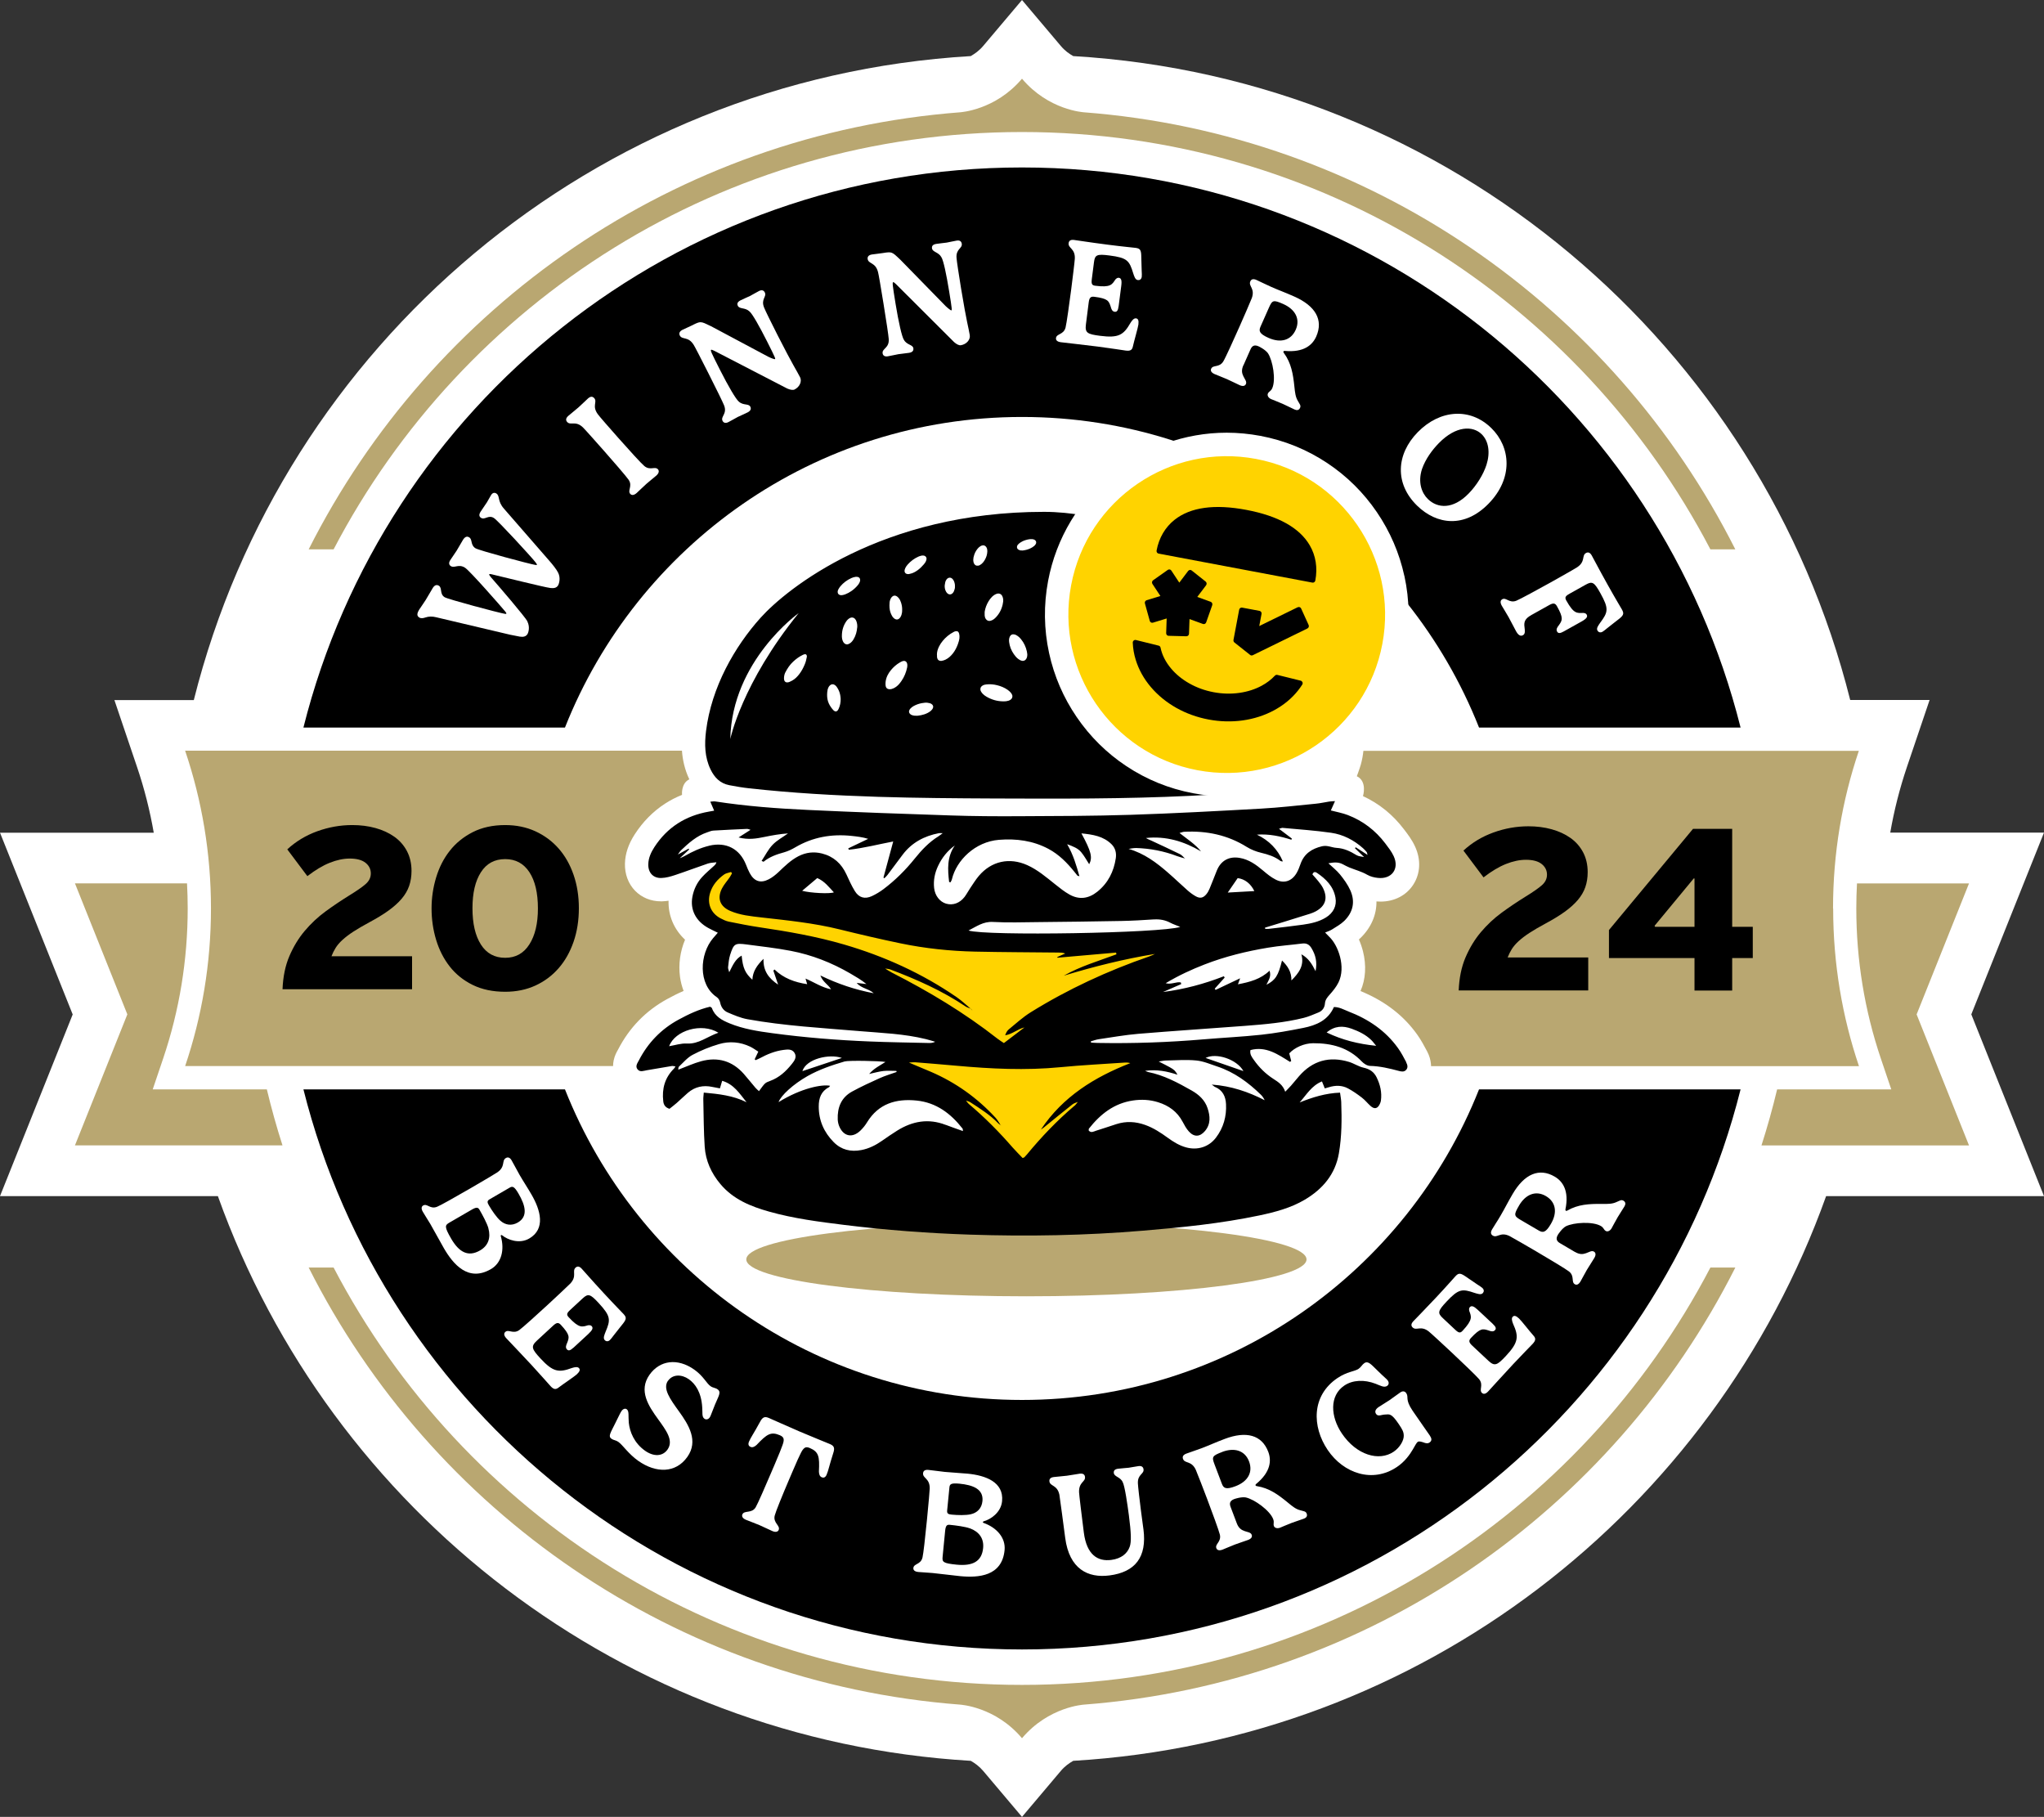
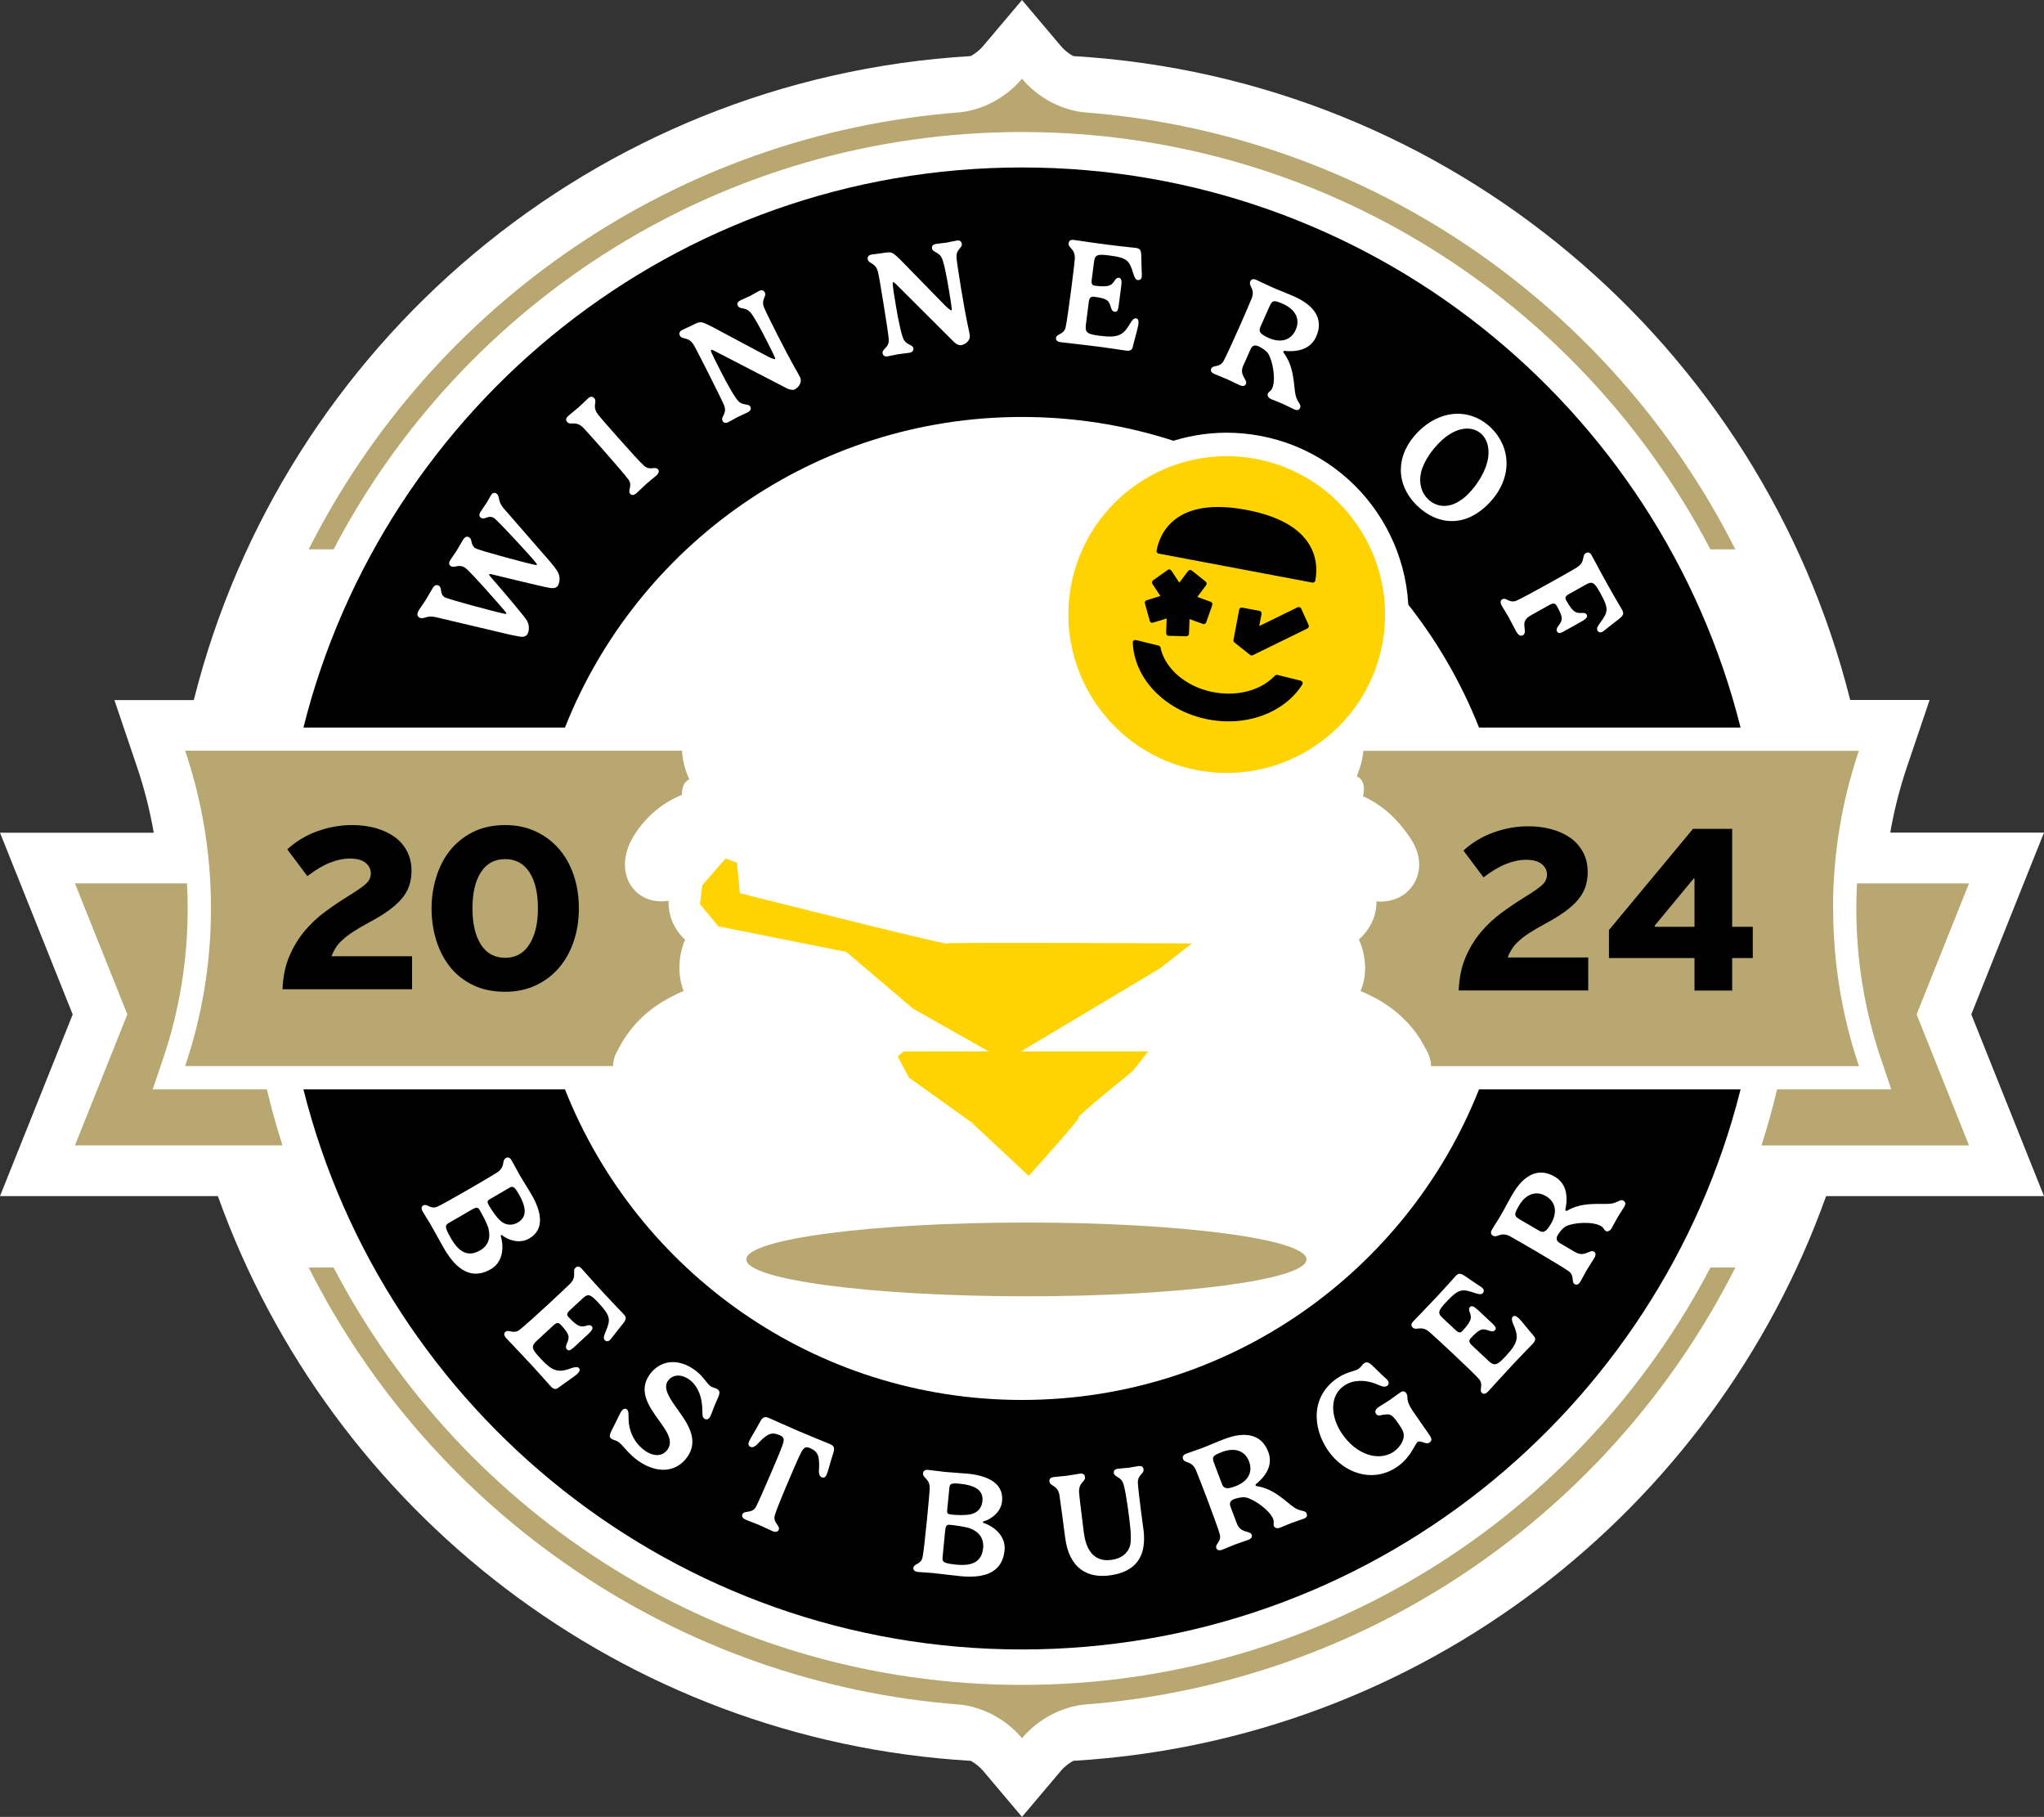
<svg xmlns="http://www.w3.org/2000/svg" id="Layer_1" data-name="Layer 1" version="1.1" viewBox="0 0 482.2 428.55">
  <rect x="0" y="0" width="482.2" height="428.55" fill="#333333" stroke="none" />
  <defs>
    <style>
      .cls-1 {
        fill: #000;
      }

      .cls-1, .cls-2, .cls-3, .cls-4 {
        stroke-width: 0px;
      }

      .cls-2 {
        fill: #b9a771;
      }

      .cls-3 {
        fill: #fff;
      }

      .cls-4 {
        fill: #ffd300;
      }
    </style>
  </defs>
  <path class="cls-3" d="M430.8,282.13h51.4s-17.15-42.87-17.15-42.87l17.15-42.87h-36.27c.91-5.25,2.22-10.41,3.93-15.47l5.35-15.81h-18.73C415.48,81.4,342.1,18.49,253.19,13.23c-.97-.55-1.98-1.26-2.94-2.4l-9.15-10.83-9.15,10.83c-.96,1.14-1.98,1.84-2.94,2.4-88.91,5.27-162.29,68.17-183.29,151.9h-18.73s5.35,15.81,5.35,15.81c1.71,5.05,3.02,10.22,3.93,15.47H0s17.15,42.87,17.15,42.87L0,282.13h51.4c26.56,74.25,95.45,128.33,177.61,133.2.97.55,1.98,1.26,2.95,2.4l9.14,10.82,9.14-10.82c.96-1.14,1.98-1.85,2.95-2.4,82.16-4.87,151.05-58.95,177.61-133.2Z" />
  <path class="cls-4" d="M213.18,247.99h57.71s-3.67,4.65-3.67,4.65c0,0-13.53,10.93-12.79,10.93s-11.75,13.78-11.75,13.78l-13.5-12.62-14.75-10.56-2.65-4.99,1.42-1.19Z" />
  <path class="cls-4" d="M171.19,202.48l2.66,1.02.69,7.18s48.17,12.16,48.69,11.85c.52-.31,57.96,0,57.96,0l-7.6,5.92-36.45,21.77-21.77-12.33-15.71-13.36-30.17-6.02-4.35-5.23.52-4.47,5.54-6.34Z" />
  <path class="cls-2" d="M308.22,297.06c0,4.81-29.58,8.7-66.08,8.7-36.49,0-66.08-3.9-66.08-8.7s29.58-8.7,66.08-8.7,66.08,3.9,66.08,8.7Z" />
-   <path class="cls-1" d="M279.66,202.55h0s0,0,0,0c.14.12.08.07,0,0ZM172.03,185.2c1.56.3,3.13.57,4.71.74,10.11,1.12,20.27,1.69,30.43,2.01,9.14.28,18.28.35,27.42.39,15.36.06,30.72.12,46.06-.62,3-.14,6-.33,9-.53l1.25-16.24,8.95-11.41,11.78-1.45c-1.84-3.77-4.16-7.31-6.89-10.62-5.63-6.83-12.61-12.02-20.31-16.28-6.01-3.33-12.37-5.73-19-7.46-6.28-1.64-12.65-3-19.14-3-38.39,0-60.71,18.15-66.84,24.96-6.13,6.81-11.61,16.39-12.89,26.75-.38,3.09-.33,6.15,1.07,9.05.92,1.91,2.27,3.3,4.41,3.71ZM239.95,128.76c.06-.15.16-.27.27-.38.29-.3.64-.53,1.01-.71.51-.24,1.05-.4,1.61-.48.22-.03.45-.03.67-.02.18,0,.35.06.52.14.4.21.53.63.31,1.02-.09.17-.22.31-.36.44-.29.24-.6.44-.94.59-.55.26-1.14.41-1.74.48-.08,0-.16,0-.18,0-.23.02-.41-.02-.58-.07-.11-.03-.21-.08-.3-.14-.31-.2-.41-.54-.27-.88ZM238.1,150.54c.03-.11.06-.22.1-.32.25-.54.66-.69,1.18-.56.14.03.27.1.4.17.43.23.78.57,1.09.94.7.85,1.14,1.82,1.38,2.89.05.25.08.51.1.67,0,.44-.06.77-.24,1.06-.14.24-.35.41-.63.47-.13.03-.27.03-.4,0-.31-.07-.58-.22-.84-.41-.43-.32-.77-.72-1.07-1.16-.6-.86-.98-1.81-1.11-2.86-.04-.3-.04-.6.03-.9ZM238.43,163.35c.15.17.27.36.35.57.16.44-.02.85-.33,1.08-.16.12-.34.22-.54.28-.36.11-.72.16-1.1.15-.04,0-.09,0-.13,0-1.42-.01-2.75-.39-3.97-1.11-.34-.2-.66-.43-.92-.72-.13-.14-.24-.3-.34-.46-.09-.13-.14-.28-.16-.44-.06-.44.13-.76.5-.99.26-.16.56-.24.86-.27.87-.1,1.73-.03,2.57.18.89.22,1.73.56,2.49,1.09.27.19.51.4.73.65ZM234.59,140.32c.19-.12.39-.22.61-.28.54-.14.99.06,1.24.55.2.4.26.83.22,1.28-.03.26-.07.51-.13.76-.29,1.23-.87,2.3-1.79,3.18-.19.18-.4.33-.63.45-.13.07-.27.12-.41.16-.46.13-.88-.03-1.14-.43-.17-.25-.25-.52-.27-.82,0-.13,0-.27,0-.4-.03-.39.04-.76.14-1.13.23-.85.61-1.64,1.14-2.35.29-.38.61-.71,1.02-.97ZM229.7,131.35c.14-.69.44-1.32.88-1.87.19-.24.4-.45.66-.61.12-.08.25-.15.39-.19.42-.14.81,0,1.05.37.12.19.2.4.22.63.01.13.01.27.02.37-.02.74-.24,1.4-.59,2.01-.13.23-.29.45-.47.66-.21.25-.47.45-.76.6-.22.11-.45.13-.69.1-.26-.04-.44-.21-.58-.42-.09-.14-.14-.3-.18-.47-.08-.39-.04-.78.03-1.17ZM222.88,137.99c.02-.23.07-.47.12-.69.05-.23.17-.44.31-.63.03-.04.05-.07.08-.1.39-.4.91-.43,1.31-.02.26.27.41.61.5.98.06.25.11.5.08.76.03.39-.07.76-.22,1.12-.08.2-.19.38-.35.53-.35.34-.81.35-1.18.04-.14-.12-.25-.26-.34-.42-.28-.48-.36-1.01-.32-1.56ZM221.03,154.51c-.02-.73.19-1.4.51-2.04.24-.48.53-.91.87-1.32.71-.86,1.55-1.55,2.54-2.07.06-.03.12-.06.18-.09.06-.03.12-.06.19-.07.49-.13.8.02.94.5.1.36.12.73.08,1.1-.06.5-.2.96-.37,1.43-.28.76-.64,1.49-1.14,2.13-.48.61-1.03,1.15-1.75,1.5-.31.15-.62.25-.96.3-.16.02-.31,0-.46-.04-.23-.07-.39-.21-.49-.43-.07-.16-.11-.32-.12-.49,0-.13,0-.27,0-.4ZM219.95,166.22c.18.21.25.44.16.72-.1.3-.29.53-.52.73-.45.38-.98.63-1.53.82-.51.17-1.04.27-1.58.33-.12.01-.25,0-.37,0-.32.02-.63-.03-.93-.13-.21-.07-.39-.17-.53-.34-.2-.23-.26-.49-.15-.78.06-.17.16-.32.28-.45.23-.25.5-.44.8-.61.58-.31,1.19-.53,1.83-.65.23-.04.47-.07.7-.1.43-.06.85,0,1.26.11.22.06.42.17.57.34ZM213.52,134.08c.15-.34.37-.64.61-.92.7-.79,1.53-1.41,2.49-1.85.21-.1.44-.16.67-.23.18-.06.38-.05.57-.04.18.01.35.08.49.21.16.15.22.33.24.55-.03.14-.06.29-.1.42-.11.32-.3.6-.52.86-.42.49-.88.96-1.4,1.35-.46.34-.95.64-1.5.81-.2.06-.41.11-.62.16-.17.04-.33.01-.5-.02-.34-.07-.59-.38-.56-.77.01-.18.07-.35.15-.52ZM209.85,142.19c.04-.42.15-.81.38-1.17.11-.17.25-.32.43-.42.24-.13.49-.15.74-.03.25.11.45.29.62.5.25.31.42.66.54,1.04.18.55.28,1.11.27,1.7.02.39-.03.79-.15,1.18-.07.24-.17.46-.32.66-.07.09-.14.18-.22.25-.32.26-.64.3-1,.1-.14-.08-.28-.19-.39-.31-.12-.12-.22-.26-.3-.4-.35-.6-.55-1.25-.6-1.94-.03-.38-.03-.76.01-1.14ZM209.33,159.38c.23-.48.52-.92.86-1.33.61-.73,1.31-1.35,2.14-1.82.15-.08.29-.17.45-.23.13-.05.28-.1.42-.11.32-.02.57.12.72.4.05.1.09.21.11.32.03.27.04.54-.02.81-.24,1.16-.67,2.23-1.35,3.21-.18.27-.39.53-.6.77-.36.4-.77.72-1.26.95-.3.14-.61.23-.94.22-.07,0-.13,0-.2-.02-.37-.06-.6-.28-.7-.64-.06-.22-.06-.44-.06-.77.02-.55.16-1.17.43-1.75ZM202.22,148c-.04.47-.12.93-.25,1.39-.14.49-.34.95-.6,1.39-.22.37-.48.7-.85.95-.12.08-.25.15-.38.2-.36.14-.68.05-.96-.2-.17-.15-.28-.35-.37-.56-.12-.29-.19-.6-.2-.92,0-.13,0-.27,0-.4.02-1.2.35-2.3,1.03-3.29.2-.3.46-.55.77-.74.17-.1.34-.16.54-.17.31,0,.57.11.77.35.15.17.26.37.33.58.16.46.22.94.18,1.43ZM197.61,139.54c.02-.18.07-.35.16-.51.13-.26.3-.5.48-.73.71-.84,1.58-1.49,2.58-1.94.33-.15.67-.26,1.03-.3.16-.02.31,0,.47.02.39.08.59.33.59.76,0,.16-.05.33-.12.5-.11.25-.26.47-.43.68-.44.53-.94.99-1.5,1.38-.46.32-.95.59-1.48.79-.24.09-.49.15-.75.19-.21.04-.4,0-.59-.07-.3-.12-.47-.43-.43-.76ZM195.22,162.77c.05-.23.13-.45.23-.66.08-.16.19-.31.32-.43.35-.33.76-.38,1.17-.11.17.11.31.26.43.42.42.58.71,1.22.84,1.93.05.31.11.62.11.93.02.82-.14,1.61-.48,2.35-.04.09-.1.18-.15.26-.04.06-.08.11-.12.16-.24.23-.46.24-.7.1-.11-.06-.21-.14-.29-.23-.43-.47-.78-.98-1.05-1.55-.3-.65-.41-1.35-.41-2.05,0-.39.04-.75.11-1.12ZM185.28,158.58c.49-.94,1.07-1.82,1.86-2.54.67-.62,1.4-1.16,2.23-1.56.14-.07.29-.13.44-.16.27-.06.46.07.52.34.03.11.03.22,0,.33-.1.62-.27,1.23-.52,1.81-.33.78-.73,1.52-1.24,2.19-.46.6-.98,1.14-1.65,1.52-.21.12-.44.23-.66.33-.2.09-.4.13-.62.12-.27-.02-.46-.15-.58-.39-.1-.21-.1-.43-.11-.61.02-.51.11-.96.33-1.38ZM279.74,202.56s-.04,0-.07-.01c.03,0,.05,0,.07.01ZM236.17,265.45l-.05-.03s-.05-.03-.07-.05c.01.02.03.04.04.06l.08.02ZM279.66,202.55s-.03-.03-.05-.04c-.03,0-.06-.02-.08-.02.02.02.04.04.06.05.03,0,.05,0,.07.01ZM229.33,238.27l.06.03-.04-.05c-.1-.1-.2-.21-.29-.31-.03-.01-.07-.03-.1-.04.03.02.05.04.08.07.1.1.2.21.3.31ZM331.76,250.56c-.6-1.13-1.19-2.28-1.94-3.32-2.96-4.15-7.02-6.86-11.72-8.67-1.08-.42-2.11-1.05-3.42-1.04-1.37,3.13-4.15,4.31-7.2,4.92-3.27.65-6.56,1.25-9.88,1.61-4.54.49-9.12.7-13.67,1.09-8.3.71-16.61,1-24.94.85-.53,0-1.07-.06-1.6-.08-.02-.1-.03-.2-.05-.3.62-.17,1.23-.41,1.87-.5,3.1-.45,6.19-1.01,9.31-1.27,8.4-.7,16.8-1.24,25.2-1.88,4.66-.36,9.32-.75,13.87-1.89,1.18-.3,2.31-.81,3.45-1.27.94-.38,1.45-1.14,1.53-2.14.07-.83.51-1.38,1.04-1.98.81-.9,1.62-1.88,2.15-2.96,1.8-3.66-.07-8.77-2.14-10.73-.32-.31-.62-.64-1.01-1.04.64-.28,1.19-.44,1.65-.74.99-.63,2.05-1.21,2.88-2.02,2.07-2.04,2.61-4.54,1.41-7.21-.6-1.33-1.49-2.57-2.41-3.71-.79-.97-1.81-1.76-2.76-2.66,1.64-.31,2.51-.24,3.46.26.49.26.98.53,1.5.74,1.4.57,2.88.94,4.22,1.72.73.42,1.64.64,2.49.73,3.26.36,5.11-2.12,3.75-5.1-.5-1.1-1.28-2.08-2.01-3.05-2.31-3.04-5.26-5.3-8.82-6.67-1.27-.49-2.64-.73-4.01-1.09.3-.68.59-1.33.98-2.2-.66.05-1.01.04-1.34.1-1.07.16-2.12.41-3.19.51-4.29.42-8.58.92-12.89,1.16-10.26.57-20.52,1.13-30.79,1.46-8.78.28-17.57.29-26.35.33-5.34.03-10.69,0-16.03-.18-11.19-.36-22.38-.77-33.57-1.29-7.39-.34-14.76-.89-22.08-2.02-.31-.05-.65.03-1.13.06.33.78.6,1.4.91,2.12-.52.09-.87.16-1.22.22-5.5.96-9.85,3.69-12.9,8.4-.78,1.22-1.39,2.53-1.42,4.02-.05,1.97,1.13,3.3,3.08,3.24,1.1-.03,2.22-.35,3.27-.7,2.58-.86,5.12-1.83,7.69-2.7.64-.22,1.35-.21,2.03-.31-.12.46-.35.64-.56.84-.94.87-1.94,1.69-2.8,2.63-1.2,1.31-1.96,2.87-2.3,4.64-.58,3.07.78,5.77,3.76,7.4.69.38,1.42.71,2.23,1.11-.45.51-.78.89-1.11,1.28-3.19,3.73-3.62,10.91.88,13.93.38.25.69.79.78,1.25.22,1.11.83,1.94,1.8,2.35,1.5.64,3.04,1.3,4.63,1.59,8.76,1.58,17.65,2.06,26.5,2.81,5.22.44,10.47.62,15.59,1.88.75.18,1.48.42,2.21.63-.57.29-1.08.3-1.59.29-4.62-.11-9.24-.17-13.86-.36-7.65-.31-15.28-.92-22.87-1.94-3.46-.46-6.92-.99-10.18-2.33-1.79-.73-3.46-1.61-4.17-3.6-.04-.12-.23-.18-.42-.33-2.64.61-5.09,1.77-7.48,3.07-4.08,2.22-7.19,5.44-9.32,9.57-.32.63-.94,1.39-.32,2.14.6.73,1.44.33,2.17.21,1.97-.32,3.94-.68,5.91-1,.25-.04.52.05.87.1-.18.26-.25.4-.36.51-2.16,2.14-2.87,4.75-2.53,7.7.09.8.44,1.46,1.47,1.78.54-.43,1.15-.89,1.72-1.39.89-.78,1.72-1.61,2.62-2.38,1.68-1.44,3.62-1.85,5.77-1.39.59.12,1.18.22,1.79.34.2-.66.35-1.17.53-1.78,2.79.81,4.14,3.06,5.75,5.05-3.18-1.58-6.55-1.95-10.09-2.27-.05.69-.13,1.19-.11,1.69.09,3.7.08,7.4.33,11.09.22,3.31,1.56,6.24,3.71,8.8,3.02,3.6,7.14,5.27,11.48,6.49,5.8,1.64,11.77,2.4,17.73,3.14,9.85,1.22,19.73,1.96,29.65,2.29,13.62.45,27.23.21,40.81-.93,9.21-.77,18.41-1.69,27.48-3.6,3.73-.79,7.41-1.76,10.72-3.72,4.21-2.5,7.18-5.98,8.03-10.93.69-4.01.7-8.08.55-12.13-.03-.69-.18-1.38-.28-2.18-3.44.13-6.5,1.1-9.53,2.31,1.61-1.8,2.82-3.98,5.27-4.96.24.59.43,1.09.66,1.65.36-.1.65-.18.94-.27,1.53-.48,3.08-.5,4.5.25,1.17.62,2.27,1.39,3.32,2.2.73.56,1.31,1.3,1.99,1.92.96.89,1.73.71,2.26-.48.1-.23.2-.48.23-.73.27-1.95-.16-3.77-1.02-5.52-.64-1.29-1.64-1.94-3.07-2.26-1.18-.26-2.25-1-3.42-1.36-4.64-1.41-8.61-.31-11.81,3.38-.64.74-1.25,1.5-1.89,2.23-.39.44-.81.85-1.36,1.42-.54-1.59-1.63-2.28-2.78-3.02-1.82-1.17-3.37-2.69-4.62-4.48-.46-.65-1-1.31-.81-2.32,3.67-.99,6.48,1.01,9.35,2.79.09-.08.18-.15.27-.23-.15-.59-.31-1.19-.46-1.78,1.24-1.36,3.5-2.39,5.64-2.4,4.36-.02,8.33,1.01,11.47,4.31.49.52,1.29,1.03,1.95,1.04,2.34.06,4.58.59,6.81,1.19.62.17,1.25.27,1.72-.27.48-.54.29-1.2,0-1.74ZM293.34,252.64c-2.96-1.03-5.92-2.06-8.93-3.1,2.45-1.28,7.35.27,8.93,3.1ZM310.36,229.09c-.84-1.72-1.69-3.09-3.35-4,.74,2.67-.6,4.41-2.35,6.17.04-1.97-.86-3.39-2.22-4.7-.88,3.58-1.54,4.62-3.68,5.72.48-1.06,1.21-1.95.74-3.32-2.1,2-4.63,2.67-7.46,3.21.19-.52.31-.85.52-1.42-2.07.98-3.93,1.86-5.79,2.74-.07-.1-.13-.19-.2-.29.78-.87,1.56-1.74,2.34-2.62-.06-.1-.13-.21-.19-.31-4.63,1.81-9.4,3.08-14.36,3.72,1.43-.62,2.87-1.25,4.3-1.87-.03-.13-.06-.26-.09-.39-1.08-.23-2.21.56-3.58.18,3.11-1.85,6.08-3.22,9.15-4.41,4.86-1.89,9.88-3.12,15-3.97,2.68-.45,5.4-.64,8.09-.98.99-.12,1.65.24,2.16,1.09.96,1.59,1.4,3.26.96,5.45ZM289.64,210.53c.93-1.36,1.67-2.42,2.34-3.41,1.71.23,3.08,1.31,3.93,3.06-2.03.11-3.97.22-6.27.35ZM315.05,211.73c.35,1.92-.5,3.6-2.25,4.68-1.66,1.02-3.52,1.42-5.4,1.69-2.69.38-5.39.67-8.09.99-.28.03-.56,0-.84,0-.02-.09-.04-.19-.05-.28,1.6-.49,3.2-.97,4.8-1.47,1.96-.6,3.92-1.21,5.87-1.83.44-.14.87-.32,1.27-.53,2.35-1.26,2.94-3.14,1.73-5.55-.3-.59-.72-1.11-1.13-1.63-.44-.55-.93-1.07-1.35-1.55.26-.71.71-.61,1.05-.38,2.14,1.44,3.91,3.19,4.39,5.86ZM267.96,200.02c3.36.1,6.61.72,9.76,1.92.59.22,1.2.37,1.81.54-.38-.35-.72-.79-1.17-1.01-2.25-1.11-4.54-2.16-6.81-3.22-.4-.19-.82-.32-1.2-.59,4.69-.5,8.95.77,12.99,3.16-1.39-1.72-3.23-2.87-5.08-4.34.51-.14.82-.28,1.14-.29,5.26-.26,10.2.75,14.73,3.58,1.02.64,2.22,1.1,3.39,1.38,1.62.39,3.16.86,4.5,1.88.15.11.35.17.62.14-1.23-2.86-3.26-4.93-6.12-6.3,2.82-.21,5.49.36,8.14,1.2.03-.09.07-.19.1-.28-.94-.72-1.89-1.43-3.03-2.3.47-.13.66-.23.83-.22,3.83.36,7.68.61,11.48,1.16,2.83.41,5.35,1.72,7.51,3.64.31.27.58.58.85.89.09.1.09.27.22.69-1.06-.69-1.93-1.24-2.79-1.8-.06.07-.13.14-.19.21.72.7,1.44,1.4,2.16,2.09-.61-.13-1.3-.15-1.81-.46-1.46-.9-2.93-1.6-4.68-1.7-1.14-.07-2.18-.68-3.44-.38-2.43.58-4.22,1.76-5.07,4.19-.25.72-.53,1.45-.91,2.11-1.13,1.95-2.99,2.58-4.97,1.55-1.08-.55-2.05-1.35-2.98-2.14-1.62-1.37-3.31-2.59-5.47-2.96-2.51-.44-4.44.61-5.41,2.98-.58,1.42-1.11,2.86-1.71,4.28-.19.47-.45.93-.77,1.31-.72.87-1.46,1.04-2.45.5-.71-.39-1.38-.89-1.99-1.43-1.54-1.35-3.01-2.79-4.56-4.13-2.75-2.4-5.64-4.57-9.33-5.64.57-.07,1.14-.21,1.71-.2ZM272.23,216.87c1.37-.09,2.64.13,3.86.78.66.35,1.39.58,2.34.98-4.47,1.49-46.03,2.18-49.94.85,1.89-.96,3.46-2.14,5.71-2.02,3.53.19,7.08.08,10.63.04,6.57-.07,13.14-.14,19.71-.27,2.57-.05,5.13-.2,7.69-.37ZM225.26,199.41c-1.89,2.72-1.7,5.67-1.35,8.63.11.03.21.06.32.08.12-.24.28-.47.34-.73,1.05-4.46,5.47-8.85,11.1-9.3,4.05-.32,8,.18,11.66,2.13,2.5,1.33,4.43,3.3,6.18,5.48.22.28.43.57.67.84.05.06.19.05.47.13-.74-2.56-1.43-5.03-2.9-7.55,1.43.53,2.54.96,3.3,1.87.73.87,1.28,1.9,1.9,2.86.83-1.61.49-3-1.83-7.28,2.69.27,5.17.65,7.11,2.57.89.88,1.18,2.05,1,3.28-.47,3.16-1.82,5.86-4.35,7.9-2.05,1.65-4.28,1.97-6.59.67-1.2-.67-2.29-1.55-3.37-2.41-2.09-1.66-4.11-3.41-6.58-4.52-4.19-1.88-8.45-.96-11.42,2.54-.76.9-1.38,1.92-2.04,2.89-.46.68-.84,1.42-1.33,2.07-1.14,1.48-2.77,2.05-4.35,1.59-1.51-.44-2.64-1.92-2.83-3.69-.2-1.84.16-3.58.95-5.24.9-1.91,2.17-3.52,3.94-4.8ZM167.33,199.48c-2.07.49-3.97,1.37-5.8,2.42-.37.21-.77.37-1.17.54.74-.69,1.48-1.38,2.22-2.07-.04-.07-.09-.13-.13-.2-.74.4-1.48.81-2.54,1.39.37-.5.52-.78.74-.99,1.83-1.74,3.7-3.42,6.17-4.24.48-.16.97-.39,1.47-.42,2.66-.16,5.33-.28,7.99-.4.17,0,.35.09.78.22-.98.62-1.75,1.12-2.82,1.8,2.32.6,4.21.27,6.1-.12,1.83-.38,3.68-.71,5.56-.83-1.22.88-2.6,1.61-3.63,2.68-1.04,1.08-1.73,2.49-2.6,3.8.31.13.44.22.48.19,1.42-1.17,3.1-1.74,4.84-2.22.93-.26,1.83-.7,2.66-1.19,4.1-2.4,8.52-3.17,13.21-2.68,1.3.14,2.61.28,3.95.7-1.56.75-3.12,1.5-4.69,2.24l.12.33c3.52-.38,6.96-1.28,10.48-1.95-.79,2.92-1.54,5.71-2.3,8.51.07.06.14.12.2.17.24-.25.52-.48.73-.76,1.21-1.6,2.39-3.22,3.6-4.81,2.15-2.85,5.09-4.4,8.54-5.07.19-.04.39,0,.91,0-.5.36-.74.57-1.01.74-2.22,1.37-3.97,3.24-5.59,5.25-2.17,2.7-4.6,5.12-7.36,7.2-.85.64-1.79,1.21-2.76,1.66-1.65.76-3.04.38-4-1.17-.78-1.26-1.39-2.63-2.01-3.98-1.17-2.53-3.03-4.22-5.77-4.91-1.93-.48-3.77-.26-5.53.64-1.81.93-3.23,2.34-4.68,3.72-.7.66-1.48,1.29-2.33,1.73-1.95,1.01-3.45.48-4.49-1.46-.34-.63-.61-1.3-.87-1.97-1.5-3.78-4.69-5.43-8.67-4.5ZM196.71,210.48c-.93.39-5.5.17-7.47-.37,1.26-1.06,2.4-2.03,3.56-3,1.76.76,2.74,2.13,3.92,3.37ZM193.54,230.09c.55,1.53,1.78,2.07,2.52,3.26-2.25-.45-3.97-1.66-6.03-2.53.14.49.24.8.39,1.32-2.96-.45-5.56-1.39-7.7-3.46-.09.09-.19.18-.28.26.35,1.02.69,2.04,1.13,3.31-2.26-1.51-3.55-3.26-3.45-6.09-1.52,1.5-2.53,2.94-2.63,4.93-1.7-1.54-2.24-2.75-2.53-5.69-1.52.83-2.11,2.32-2.93,3.93-.13-.54-.3-.87-.27-1.18.11-.96.18-1.95.47-2.87.87-2.72,1.13-2.87,3.96-2.5,3.46.46,6.94.84,10.36,1.5,4.97.95,9.64,2.78,14.03,5.33,1.3.76,2.61,1.51,3.82,2.5-.67-.08-1.34-.16-2.3-.27,1.18,1.37,2.82,1.32,4.02,2.44-4.39-.84-8.42-2.18-12.57-4.19ZM210.29,229.34c-.51-.26-.99-.59-1.48-.89.41.06.84.08,1.22.22,6.21,2.34,12.25,5.02,17.79,8.74.34.23.75.33,1.14.48-1.07-.89-2.08-1.86-3.22-2.65-8.19-5.64-17.12-9.69-26.66-12.47-6.52-1.9-13.18-3.06-19.88-4.05-2.43-.36-4.85-.84-7.26-1.33-.69-.14-1.36-.47-1.99-.8-2.27-1.21-3.19-3.53-2.42-6.01.57-1.85,1.78-3.22,3.31-4.32.45-.32,1.08-.39,1.62-.58.08.1.16.2.23.31-.19.32-.35.66-.56.96-.61.89-1.35,1.7-1.83,2.65-1.17,2.33-.42,4.23,1.97,5.26,2.35,1.01,4.86,1.25,7.36,1.54,6.17.7,12.35,1.31,18.41,2.81,4.78,1.18,9.58,2.3,14.4,3.3,5.79,1.2,11.67,1.82,17.59,1.95,6.52.14,13.04.15,19.56.22.55,0,1.11,0,1.71.23-.63.28-1.26.56-1.88.83.02.05.03.11.05.16,4.61-.4,9.21-.81,13.82-1.21.03.14.06.27.09.41-4.19,1.56-8.5,2.81-12.43,5.04,7.05-2.14,14.18-3.93,21.52-5.13-.45.2-.9.43-1.36.59-9.79,3.38-19.14,7.7-27.94,13.16-1.86,1.15-3.5,2.67-5.21,4.06-.39.32-.64.82-.83,1.38,1.7-.27,2.91-1.47,4.55-1.86-1.58,1.2-3.16,2.4-4.85,3.69-.52-.35-1.04-.66-1.51-1.03-7.79-6.11-16.23-11.17-25.03-15.65ZM198.61,249.54c-3.24,1.08-6.22,2.08-9.32,3.11.92-2.92,6.35-4.14,9.32-3.11ZM157.86,246.76c1.37-3.71,7.66-5.61,11.62-3.17-2.67.92-4.63,2.7-7.42,2.55-1.39-.08-2.81.4-4.2.63ZM179.06,257.38c-.29-.27-.59-.51-.84-.8-.93-1.09-1.82-2.22-2.77-3.3-2.72-3.06-6.13-4.03-10.03-2.97-1.81.49-3.54,1.3-5.41,2,.04-.22,0-.57.15-.71,1.04-.97,1.99-2.14,3.22-2.79,1.98-1.05,4.1-1.91,6.25-2.54,2.47-.73,4.99-.51,7.35.61.64.3,1.21.74,1.91,1.17-.35.74-.6,1.26-.85,1.79.06.07.13.14.19.22.34-.15.69-.27,1.01-.45,1.77-.96,3.61-1.71,5.63-1.97.93-.12,1.94-.24,2.53.65.66.99.04,1.89-.58,2.65-1.39,1.74-2.98,3.23-5.15,4.02-1.24.45-1.22.51-2.62,2.41ZM223.1,265.33c-4.07-1.58-7.86-.89-11.46,1.36-1.22.76-2.4,1.58-3.58,2.4-1.49,1.04-3.08,1.84-4.88,2.18-2.48.47-4.69-.04-6.51-1.88-2.31-2.34-3.53-5.14-3.52-8.43,0-1.9.54-3.55,2.38-4.5.12-.06.19-.22.29-.35-1.83-.4-6.79.53-12.15,3.85.54-1.56,3.5-4.26,6.87-6.16,2.74-1.54,5.7-2.55,8.71-3.43.92-.27,8.33-.14,9.64.12-1.34.87-2.71,1.5-3.85,2.83,1.28-.28,2.31-.58,3.36-.7,1.01-.11,2.04-.02,3.06-.02.02.08.04.17.06.25-1.33.48-2.7.88-3.99,1.46-2.2.99-4.39,2-6.5,3.15-2.57,1.4-3.51,3.76-3.4,6.59.02.5.13,1.03.31,1.5.99,2.52,3.15,2.99,5.08,1.09.58-.57,1.11-1.22,1.53-1.92,2.71-4.42,6.85-5.62,11.68-5.13,4.65.47,8.06,3.06,10.85,6.62.07.1.05.27.09.58-1.44-.52-2.78-.97-4.09-1.48ZM253.43,260.86c-4.08,3.46-7.76,7.32-11.16,11.44-.2.24-.41.46-.62.68-.06.06-.18.07-.41.16-.76-.8-1.59-1.62-2.36-2.49-3.17-3.65-6.56-7.07-10.25-10.19-.29-.24-.51-.57-.75-.86.35.12.74.2,1.04.4,2.31,1.5,4.66,2.96,6.59,4.98.15.16.36.27.55.4-.41-.61-.76-1.26-1.25-1.79-4.31-4.66-9.37-8.27-15.2-10.78-1.64-.71-3.28-1.38-5.18-2.18.64-.03,1.07-.1,1.48-.07,3.22.26,6.44.52,9.66.81,8.19.74,16.37,1.15,24.59.35,5.05-.49,10.13-.74,15.2-1.09.4-.03.81,0,1.29.13-8.45,3.3-15.92,7.91-21.08,15.65.2-.13.42-.25.61-.41,2.27-1.84,4.52-3.69,6.81-5.5.36-.28.84-.41,1.28-.59-.27.33-.51.69-.83.96ZM254.38,259.82c.05-.05.07-.08,0,0h0ZM297.45,258.21c.36.35.65.77.9,1.3-3.85-1.97-7.84-3.35-12.48-3.69.42.31.57.48.77.56,1.8.75,2.5,2.25,2.59,4.04.15,2.92-.61,5.61-2.39,7.94-1.68,2.2-4.35,3.01-7.02,2.28-1.62-.44-3-1.3-4.34-2.27-1.66-1.21-3.37-2.33-5.33-3.03-2.26-.81-4.51-.92-6.79-.19-1.61.52-3.21,1.07-4.83,1.57-.54.17-1.14.59-1.7-.07.02-.15-.01-.34.06-.44,2.69-3.41,5.93-5.97,10.37-6.63,2.01-.3,4.01-.2,5.95.41,2.49.78,4.5,2.2,5.76,4.57.43.81.88,1.65,1.49,2.32,1.23,1.37,2.61,1.31,3.81-.11,1.39-1.65,1.22-3.53.6-5.39-.63-1.91-2.06-3.2-3.74-4.15-3.26-1.85-6.56-3.63-10.3-4.37-.14-.03-.27-.11-.69-.28,2.8-.38,5.19.11,7.64.92-.52-.93-.74-1.16-1.84-1.78-.75-.42-1.52-.79-2.59-1.34.76-.11,1.19-.22,1.62-.23,2.41-.04,4.85-.24,7.23-.01,1.7.16,3.35.88,5,1.43,3.99,1.33,7.28,3.75,10.25,6.64ZM312.97,243.53c1.91-1.59,3.83-1.63,5.91-.88,1.7.62,3.3,1.39,4.61,2.66.35.33.63.73,1.16,1.37-4.27-.44-8.01-1.38-11.67-3.14ZM279.74,202.56s.04,0,0,0h0Z" />
  <path class="cls-2" d="M43.68,177.09c3.95,11.67,6.09,24.18,6.09,37.18,0,13.01-2.14,25.51-6.09,37.18h100.95c0-.45.05-.89.14-1.34.24-1.15.73-2.01,1-2.48.02-.04.04-.07.06-.11,2.65-5.14,6.54-9.13,11.58-11.88,1.11-.61,2.41-1.28,3.86-1.91-.4-1.04-.69-2.15-.85-3.32-.4-2.94.04-6.04,1.19-8.76-2.6-2.42-3.99-5.68-3.89-9.19-.49.07-1,.12-1.52.14-.1,0-.19,0-.28,0-2.36,0-4.52-.88-6.09-2.49-1.61-1.65-2.46-3.93-2.4-6.42.06-2.32.81-4.57,2.3-6.88,1.93-2.99,4.34-5.43,7.17-7.26,1.25-.81,2.58-1.5,4-2.06,0,0-.29-2.72,1.72-3.67-1.11-2.32-1.59-4.64-1.74-6.75H43.68ZM36.03,256.95l2.45-7.25c3.85-11.38,5.8-23.3,5.8-35.43,0-1.98-.06-3.95-.16-5.91h-26.44s12.36,30.9,12.36,30.9l-12.36,30.9h48.96c-1.39-4.34-2.62-8.74-3.69-13.21h-26.93ZM432.43,214.28c0-13.01,2.14-25.51,6.09-37.18h-116.88c-.11,1.05-.3,2.12-.6,3.21-.28,1-.95,2.78-.95,2.78,2.53,1.21,1.45,4.69,1.45,4.69,3.81,1.76,7.05,4.38,9.66,7.82l.17.22c.78,1.03,1.76,2.31,2.47,3.88,1.41,3.08,1.25,6.33-.41,8.93-1.64,2.56-4.47,4.03-7.74,4.03-.32,0-.64-.01-.97-.04.04,3.11-1.22,6.11-3.67,8.53-.16.15-.32.3-.47.44.39.89.71,1.82.96,2.79.84,3.33.63,6.64-.58,9.38,5.76,2.37,10.14,5.74,13.38,10.28.92,1.3,1.63,2.63,2.25,3.8l.08.15c.53,1,.83,2.02.91,3.05.01.15.02.29.02.44h100.95c-3.95-11.67-6.09-24.18-6.09-37.18ZM464.52,208.37h-26.44c-.1,1.96-.16,3.94-.16,5.91,0,12.13,1.95,24.05,5.8,35.43l2.45,7.25h-26.93c-1.07,4.47-2.3,8.88-3.69,13.21h48.96s-12.36-30.9-12.36-30.9l12.36-30.9Z" />
  <path class="cls-1" d="M241.1,330.21c-48.96,0-90.82-30.35-107.82-73.26h-61.7c19.05,75.9,87.72,132.11,169.52,132.11,81.81,0,150.48-56.21,169.52-132.11h-61.7c-17,42.91-58.86,73.26-107.82,73.26ZM241.1,98.35c48.96,0,90.82,30.35,107.82,73.26h61.7c-19.05-75.9-87.72-132.11-169.52-132.11-81.81,0-150.48,56.21-169.52,132.11h61.7c17-42.91,58.86-73.26,107.82-73.26Z" />
  <path class="cls-2" d="M241.1,31.14c70.58,0,131.83,39.94,162.4,98.44h5.88c-28.95-57.4-86.39-97.96-153.75-103.1,0-.02-8.24-.46-14.53-7.92-6.3,7.46-14.54,7.9-14.53,7.92-67.35,5.14-124.8,45.71-153.75,103.1h5.88c30.58-58.5,91.82-98.44,162.4-98.44ZM241.1,397.42c-70.58,0-131.83-39.94-162.4-98.44h-5.88c28.95,57.4,86.39,97.96,153.75,103.1,0,.02,8.24.46,14.53,7.92,6.3-7.46,14.54-7.9,14.53-7.92,67.35-5.14,124.8-45.71,153.75-103.1h-5.88c-30.58,58.5-91.82,98.44-162.4,98.44Z" />
  <g>
    <g>
      <path class="cls-1" d="M66.65,233.35c.12-2.96.65-5.57,1.61-7.81.96-2.24,2.16-4.23,3.63-5.97,1.46-1.73,3.1-3.27,4.91-4.59,1.81-1.33,3.64-2.55,5.47-3.69,1.91-1.17,3.26-2.11,4.04-2.81.78-.7,1.17-1.52,1.17-2.46,0-1.01-.42-1.85-1.26-2.52-.84-.66-2.08-.99-3.71-.99-1.48,0-3.05.33-4.71.99-1.66.66-3.42,1.72-5.29,3.16l-4.74-6.32c2.03-1.87,4.39-3.3,7.08-4.27,2.69-.97,5.44-1.46,8.25-1.46,1.95,0,3.77.23,5.47.7,1.7.47,3.18,1.15,4.45,2.05,1.27.9,2.26,2.03,2.98,3.39.72,1.37,1.08,2.93,1.08,4.68,0,1.29-.19,2.47-.56,3.54-.37,1.07-.97,2.09-1.78,3.04-.82.96-1.85,1.88-3.1,2.78-1.25.9-2.75,1.81-4.5,2.75-1.52.82-2.79,1.56-3.8,2.22-1.01.66-1.86,1.31-2.54,1.93-.68.62-1.22,1.25-1.61,1.87-.39.62-.72,1.29-.99,1.99h19.01v7.78s-30.54,0-30.54,0Z" />
      <path class="cls-1" d="M119.18,233.93c-2.93,0-5.48-.54-7.66-1.61-2.18-1.07-3.99-2.52-5.41-4.33-1.42-1.81-2.5-3.91-3.22-6.29-.72-2.38-1.08-4.86-1.08-7.43,0-2.5.36-4.93,1.08-7.31.72-2.38,1.79-4.48,3.22-6.29,1.42-1.81,3.23-3.28,5.41-4.39,2.18-1.11,4.74-1.67,7.66-1.67,2.61,0,4.98.49,7.11,1.46,2.13.98,3.95,2.32,5.47,4.04,1.52,1.72,2.7,3.78,3.54,6.2.84,2.42,1.26,5.05,1.26,7.9,0,2.89-.42,5.54-1.26,7.96-.84,2.42-2.02,4.5-3.54,6.23-1.52,1.74-3.34,3.09-5.47,4.07-2.13.97-4.5,1.46-7.11,1.46ZM119.18,202.64c-2.5,0-4.41,1.03-5.73,3.1-1.33,2.07-1.99,4.89-1.99,8.48,0,3.63.66,6.48,1.99,8.57,1.33,2.09,3.24,3.13,5.73,3.13,2.46,0,4.36-1.05,5.7-3.16,1.35-2.11,2.02-4.93,2.02-8.48,0-3.67-.67-6.52-2.02-8.57-1.35-2.05-3.25-3.07-5.7-3.07Z" />
    </g>
    <g>
      <path class="cls-1" d="M344.12,233.64c.12-2.96.65-5.57,1.61-7.81.96-2.24,2.16-4.23,3.63-5.97,1.46-1.73,3.1-3.27,4.91-4.59,1.81-1.33,3.64-2.55,5.47-3.69,1.91-1.17,3.26-2.11,4.04-2.81.78-.7,1.17-1.52,1.17-2.46,0-1.01-.42-1.85-1.26-2.52-.84-.66-2.08-.99-3.71-.99-1.48,0-3.05.33-4.71.99-1.66.66-3.42,1.72-5.29,3.16l-4.74-6.32c2.03-1.87,4.39-3.3,7.08-4.27,2.69-.97,5.44-1.46,8.25-1.46,1.95,0,3.77.23,5.47.7,1.7.47,3.18,1.15,4.45,2.05,1.27.9,2.26,2.03,2.98,3.39.72,1.37,1.08,2.93,1.08,4.68,0,1.29-.19,2.47-.56,3.54-.37,1.07-.97,2.09-1.78,3.04-.82.96-1.85,1.88-3.1,2.78-1.25.9-2.75,1.81-4.5,2.75-1.52.82-2.79,1.56-3.8,2.22-1.01.66-1.86,1.31-2.54,1.93-.68.62-1.22,1.25-1.61,1.87-.39.62-.72,1.29-.99,1.99h19.01v7.78h-30.54Z" />
      <path class="cls-1" d="M408.64,233.64h-8.89s0-7.66,0-7.66h-20.18s0-6.61,0-6.61l19.83-23.87h9.24v23.11h4.86v7.37h-4.86s0,7.66,0,7.66ZM390.45,218.61h9.3v-11.41h-.18s-9.24,11.17-9.24,11.17l.12.23Z" />
    </g>
  </g>
  <g>
    <path class="cls-3" d="M124.41,146.59c.66,1.29.25,2.61.03,2.97-.39.62-1.02.72-1.82.6-.12-.01-1.32-.24-2.29-.45l-17.49-4.13c-.8-.19-1.64-.23-2.54.08-.36.13-.94.27-1.38,0-.65-.41-.57-.99.02-1.94.38-.6.8-1.11,1.47-2.18.69-1.1,1.26-2.18,1.69-2.86.44-.71.96-.82,1.44-.52.84.53.12,1.94,1.36,2.71.75.47,12.78,3.69,14.2,3.91.15.03.32.03.35-.03.07-.11-.17-.4-.31-.57-.83-1.02-8.31-9.56-9.45-10.28-1.53-.96-2.46.18-3.33-.37-.41-.25-.58-.72-.14-1.41.33-.53,1.16-1.68,1.51-2.24.65-1.04,1.08-1.9,1.5-2.56.41-.65.89-.93,1.47-.57.81.51.23,1.8,1.47,2.57.83.52,12.75,3.71,14.08,3.92.25.03.39.04.42,0,.05-.08-.11-.3-.33-.61-.99-1.27-8.84-9.83-9.83-10.45-1.29-.81-2.13.53-3.02-.03-.41-.25-.59-.7-.12-1.44.31-.5,1.13-1.64,1.49-2.21.33-.53.68-1.23,1-1.74.33-.53.78-.64,1.22-.37.93.58.2,1.76,1.8,3.58l10.63,12.21c.86.96,1.8,2.17,2.15,2.88.66,1.29.22,2.65-.01,3.03-.38.6-.98.69-1.82.6-1.46-.18-11.41-2.67-13.92-3.25-.27-.07-.45-.05-.5.02-.05.08.1.34.4.69,1.91,2.16,8.07,9.35,8.63,10.43Z" />
    <path class="cls-3" d="M140.18,93.9c.81.92-.6,1.84.86,3.81.38.54,2.68,3.15,4.86,5.62,2.57,2.9,5.36,5.97,6.1,6.59,1.38,1.15,2.52-.02,3.23.79.29.33.26.88-.39,1.46-.64.56-1.63,1.32-2.36,1.97-.78.69-1.65,1.58-2.29,2.15-.68.6-1.2.54-1.5.21-.72-.81.6-1.84-.38-3.32-.48-.73-3.86-4.62-5.82-6.84-1.39-1.57-4.47-5.05-4.97-5.53-1.75-1.68-2.92-.38-3.72-1.28-.32-.36-.41-.84.28-1.45.64-.56,1.64-1.33,2.4-2,.76-.67,1.63-1.56,2.24-2.1.65-.58,1.12-.45,1.45-.08Z" />
    <path class="cls-3" d="M163.44,76.65c.81-.41,1.36-.65,1.8-.65.6,0,1.14.3,2.51.95l13.52,7.21c.95.46,1.47.59,1.55.55.14-.07.17-.17-1.85-4.16-1.8-3.56-3.48-6.55-4.17-7.1-1.01-.96-2.32-.5-2.73-1.3-.26-.52-.08-.95.63-1.31.78-.39,1.73-.78,2.26-1.04.63-.32,1.38-.8,2.1-1.16.7-.35,1.13-.13,1.36.33.53,1.04-.99,1.58-.15,3.6.27.7,1.74,3.67,3.17,6.49,3.87,7.59,4.38,8.1,5.3,9.91.49.97-.07,2.29-1.29,2.9-.38.19-1.03.08-1.72-.22l-17.17-8.88c-.41-.19-.68-.31-.77-.27-.24.12-.13.41,2.09,4.79,1.91,3.77,3.73,6.88,4.4,7.42,1.06.99,2.32.42,2.73,1.22.26.52.06.98-.64,1.34-.84.43-1.75.79-2.29,1.06-.65.33-1.43.83-2.24,1.23-.7.35-1.15.16-1.38-.29-.52-1.03,1.17-1.65.35-3.68-.31-.76-1.73-3.68-3.72-7.61-1.86-3.67-3.14-6.17-3.45-6.65-1.29-2.07-2.71-1.11-3.27-2.2-.26-.52-.03-1,.64-1.34.52-.26,1.73-.78,2.45-1.14Z" />
    <path class="cls-3" d="M208.38,59.67c.89-.15,1.49-.21,1.91-.08.57.18,1,.63,2.11,1.67l10.71,10.96c.77.72,1.23,1,1.31.99.16-.03.22-.11-.51-4.52-.64-3.94-1.34-7.3-1.83-8.03-.67-1.22-2.06-1.17-2.21-2.07-.09-.58.21-.93,1-1.06.86-.14,1.89-.22,2.47-.31.7-.11,1.56-.35,2.35-.47.77-.13,1.11.21,1.2.72.19,1.16-1.42,1.2-1.23,3.38.05.75.55,4.03,1.06,7.15,1.39,8.4,1.73,9.05,2.06,11.05.17,1.07-.76,2.16-2.11,2.38-.42.07-1.01-.23-1.58-.73l-13.69-13.66c-.34-.3-.55-.5-.65-.49-.26.04-.25.35.54,5.2.68,4.17,1.47,7.69,1.95,8.4.71,1.27,2.09,1.1,2.23,1.99.09.58-.24.96-1.01,1.08-.93.15-1.91.22-2.5.32-.72.12-1.61.35-2.51.5-.77.13-1.15-.19-1.23-.7-.19-1.14,1.62-1.22,1.44-3.4-.06-.82-.53-4.03-1.24-8.37-.66-4.06-1.13-6.83-1.28-7.38-.6-2.37-2.25-1.88-2.45-3.09-.09-.58.27-.96,1.01-1.08.58-.09,1.89-.22,2.68-.35Z" />
    <path class="cls-3" d="M263.88,72.26c-.12.9-.33,1.35-.92,1.28-.6-.08-.79-.67-.92-1.16-.46-1.42-.66-1.96-3.9-2.38-.88-.11-1.16.26-1.3,1.32l-.66,5.17c-.26,2.04.34,2.33,3.34,2.72,4.36.56,5.53-.18,7.17-3.05.4-.65.84-1.13,1.3-1.07.48.06.69.45.57,1.45-.1.79-1.02,3.88-1.29,5.13-.17.91-.63,1.15-1.7,1.02-.93-.12-3.24-.51-6.66-.95-4.08-.52-6.88-.79-8.65-1.02-.9-.12-1.2-.51-1.14-.99.14-1.06,1.78-.74,2.25-2.45.23-.85.94-5.93,1.32-8.9.27-2.09.84-6.69.87-7.37.11-2.42-1.62-2.44-1.46-3.66.06-.48.36-.87,1.28-.75,1.34.17,3.05.48,7.84,1.1,3.96.51,5.7.64,6.63.76,1,.13,1.33.39,1.38,1.75.05.74.03,2.29.1,3.57.05.61.05,1.28.02,1.49-.08.62-.5.85-.94.79-.63-.08-.85-.93-1.08-1.61-.91-2.98-1.39-3.65-5.6-4.19-2.94-.38-3.43-.17-3.65,1.57l-.51,3.98c-.15,1.18.02,1.49.83,1.59,3.59.46,3.94-.28,4.71-1.45.23-.27.53-.47.81-.43.58.07.77.58.59,1.94l-.62,4.79Z" />
    <path class="cls-3" d="M293.33,86.14c-.51,1.15-.36,1.9.01,2.64.32.68.84,1.22.58,1.81-.21.47-.73.59-1.47.26-.76-.34-2.11-1.03-3-1.42-1.02-.45-2.26-.9-2.91-1.19-.83-.37-1.01-.83-.81-1.27.43-.97,1.91-.2,2.85-1.71.47-.74,2.59-5.41,3.8-8.15.85-1.93,2.71-6.17,2.94-6.81.8-2.29-.85-2.8-.36-3.92.19-.44.59-.73,1.44-.35,1.23.55,1.88.93,3.52,1.65,1.75.78,3.25,1.3,5.4,2.26,5,2.21,6.93,5.51,5.19,9.44-.88,1.98-2.89,3.81-7.42,3.39-.14,0-.26.02-.31.13-.04.08-.02.22.11.38,1.73,2.36,2.16,4.94,2.47,7.92.15,1.42.26,2.44.81,3.35.43.79.78,1.08.53,1.65-.27.62-.81.61-1.28.4-.65-.29-2.04-1-2.79-1.33-1.27-.56-2.34-.94-2.76-1.13-.67-.29-.95-.87-.77-1.29.24-.55.69-.51,1.04-1.29.89-2.01.14-6.46-1.01-8.23-.63-.86-2.01-1.55-2.22-1.64-1.01-.45-1.55-.1-1.91.73l-1.65,3.73ZM302.76,71.72c-2.35-1.04-2.61-.94-3.39.81l-2,4.51c-.45,1.02-.3,1.69,1.89,2.66,2.92,1.29,5.32.55,6.42-1.93,1.13-2.56-.17-4.83-2.93-6.05Z" />
    <path class="cls-3" d="M351.8,100.95c4.6,4.51,5.25,11.84-.66,17.88-5.64,5.76-12.19,4.97-16.84.43-5.33-5.21-4.92-12.12.15-17.31,5.31-5.43,12.44-5.8,17.34-1ZM339.44,104.52c-1.55,1.59-3.14,3.71-3.98,6.12-1.02,3.17-.04,5.67,1.38,7.06,2.28,2.23,5.91,2.51,9.62-1.28,1.87-1.91,3.48-4.49,4.22-6.8.91-2.86.52-5.58-1.14-7.2-2.07-2.02-6.03-2.06-10.1,2.1Z" />
    <path class="cls-3" d="M361.24,145.09c-1.44.8-1.79,1.57-1.59,2.86.1.86.2,1.56-.36,1.87-.6.34-1.14-.04-1.63-.92-.42-.74-1.29-2.49-1.77-3.34-.55-.98-1.26-2.08-1.61-2.7-.44-.79-.3-1.27.11-1.51.93-.52,1.65.99,3.31.35.82-.32,5.32-2.77,7.94-4.23,1.84-1.03,5.88-3.3,6.44-3.68,2.01-1.35,1-2.75,2.07-3.35.42-.23.91-.22,1.36.58.66,1.18,1.43,2.74,3.78,6.95,1.95,3.49,2.87,4.96,3.33,5.78.49.88.48,1.3-.58,2.16-.57.48-1.83,1.39-2.81,2.2-.47.4-1,.8-1.18.9-.54.3-.98.1-1.2-.29-.31-.56.25-1.23.65-1.83,1.86-2.5,2.11-3.29.04-6.99-1.44-2.59-1.9-2.86-3.44-2l-3.81,2.13c-1.04.58-1.18.9-.78,1.62,1.79,3.21,2.54,2.95,3.97,2.92.36.02.66.1.83.39.29.51-.01.96-1.2,1.63l-4.21,2.35c-.79.44-1.29.54-1.57.02-.29-.53.07-1.04.38-1.43.87-1.22,1.19-1.7-.41-4.55-.43-.77-.9-.78-1.83-.26l-4.21,2.35Z" />
  </g>
  <g>
    <path class="cls-3" d="M99.84,284.34c.95-.55,1.65.98,3.3.29.87-.36,3.89-2.06,7.84-4.34,3.51-2.04,5.9-3.46,6.35-3.77,1.98-1.37.95-2.76,2.01-3.37.44-.26.94-.18,1.36.56.59,1.01,1.26,2.35,1.87,3.41.92,1.59,1.94,3.12,2.82,4.65,2.12,3.65,3.38,8.08-.54,10.36-2.34,1.36-5.09.3-6.38-.75-.07-.04-.18-.1-.27-.05-.09.05-.08.17-.06.24.93,3.22.18,6.33-2.33,7.78-5.35,3.1-8.9-1.15-11.1-4.94-.92-1.59-2.26-4.1-3.2-5.72-.58-.99-1.23-1.94-1.76-2.86-.45-.78-.32-1.26.09-1.5ZM115.22,289.71c-.31-1.13-1.38-3.12-2.1-4.36-.32-.55-.67-.69-1.77-.06l-5.35,3.1c-1.05.61-1.2.96.43,3.77,1.88,3.24,4.04,4.39,6.82,2.78,1.96-1.13,2.57-3,1.96-5.24ZM115.49,282.89c-.66.38-.53.78-.13,1.46.69,1.19,1.76,2.76,2.65,3.55,1.19,1.07,2.68,1.31,4.16.45,2.49-1.45,1.73-4.09.17-6.78-.99-1.71-1.41-1.84-2.08-1.45l-4.77,2.77Z" />
    <path class="cls-3" d="M135.26,317.89c-.66.61-1.12.82-1.52.39-.41-.44-.17-1.02.03-1.47.55-1.38.75-1.92-1.45-4.31-.6-.65-1.05-.54-1.83.18l-3.81,3.52c-1.51,1.39-1.23,2,.81,4.21,2.97,3.22,4.34,3.4,7.42,2.26.72-.23,1.36-.32,1.67.02.32.35.24.78-.5,1.47-.58.54-3.25,2.31-4.26,3.09-.71.58-1.22.48-1.95-.31-.64-.69-2.15-2.46-4.48-4.98-2.78-3.01-4.74-5-5.95-6.31-.61-.66-.59-1.16-.24-1.48.78-.72,1.83.57,3.28-.43.72-.5,4.51-3.92,6.7-5.95,1.54-1.43,4.92-4.57,5.38-5.06,1.63-1.77.33-2.9,1.22-3.73.35-.32.83-.43,1.45.25.91.99,2.02,2.32,5.28,5.85,2.7,2.92,3.94,4.13,4.57,4.82.68.74.77,1.14-.06,2.22-.44.6-1.45,1.77-2.21,2.79-.36.5-.78,1.01-.93,1.15-.45.42-.93.33-1.23,0-.43-.47-.05-1.25.2-1.92,1.21-2.85,1.27-3.68-1.59-6.78-2-2.17-2.51-2.32-3.79-1.14l-2.93,2.71c-.87.8-.93,1.15-.38,1.75,2.45,2.65,3.18,2.3,4.53,1.9.35-.06.7-.02.89.19.4.43.21.93-.79,1.86l-3.53,3.26Z" />
    <path class="cls-3" d="M157.59,325.66c-1.31,1.86.49,4.34,2.59,7.25,2.33,3.22,4.62,6.97,1.98,10.72-2.72,3.87-7.37,3.91-11.59.94-2.34-1.65-3.65-3.74-4.71-4.48-.55-.39-1.13-.39-1.59-.71-.85-.6-.31-1.28.9-3.73.82-1.65,1.2-2.48,1.47-2.85.34-.48.84-.66,1.21-.4.61.43.34,1.6.49,3.2.23,2.13,1.26,4.78,3.85,6.6,2.04,1.43,4.13,1.35,5.29-.3,1.5-2.14-.35-4.54-2.25-7.18-2.24-3.09-4.64-6.7-2.02-10.43,2.45-3.48,6.64-4.01,10.57-1.24,2.18,1.54,2.88,3.24,3.84,3.91.61.43,1.11.35,1.65.73.97.68.22,1.62-.6,3.62-.88,2.14-.99,2.67-1.24,3.02-.34.48-.85.59-1.25.31-.66-.47-.41-1.44-.52-2.67-.21-3.63-1.67-5.6-3.16-6.65-1.66-1.17-3.78-1.23-4.91.37Z" />
    <path class="cls-3" d="M195.78,340.61c.93.4,1.23.85.79,2.14-.98,3.06-1.12,4.07-1.57,5.11-.31.72-.78.74-1.14.59-.5-.21-.65-.74-.67-1.36.18-3.57-.04-4.64-2.16-5.55-.6-.26-1.03-.23-1.39.12-.36.35-.66.7-2.69,5.46l-.89,2.08c-1.51,3.54-3.05,7.32-3.29,8.26-.46,1.75,1.37,2.37.93,3.41-.17.41-.67.62-1.48.27-.78-.33-2.16-1.02-3.07-1.41-.94-.4-2.42-.94-3.19-1.26-.83-.35-1-.85-.83-1.26.44-1.04,2.22-.15,3.14-1.68.45-.73,2.48-5.4,3.63-8.11l.89-2.08c2.03-4.76,2.09-5.22,2.09-5.71,0-.5-.28-.83-.88-1.09-2.13-.91-3.05-.32-5.51,2.28-.47.42-.94.67-1.44.46-.36-.15-.66-.51-.36-1.23.44-1.04,1.08-1.85,2.61-4.67.63-1.21,1.17-1.31,2.1-.91,1.72.73,3.51,1.59,7.15,3.15,3.66,1.56,5.51,2.26,7.23,2.99Z" />
    <path class="cls-3" d="M215.47,369.85c.11-1.09,1.76-.77,2.16-2.5.21-.92.6-4.36,1.05-8.9.4-4.04.63-6.81.65-7.36.04-2.41-1.68-2.38-1.57-3.6.05-.51.4-.87,1.25-.78,1.16.11,2.65.35,3.86.47,1.83.18,3.67.25,5.43.42,4.2.41,8.54,1.97,8.1,6.49-.26,2.69-2.73,4.31-4.33,4.74-.07.03-.19.09-.2.19-.01.11.09.17.16.19,3.16,1.13,5.24,3.55,4.96,6.43-.6,6.15-6.13,6.55-10.49,6.13-1.83-.18-4.65-.56-6.51-.74-1.14-.11-2.29-.14-3.35-.24-.9-.09-1.21-.47-1.17-.95ZM228.81,360.5c-1.1-.41-3.34-.7-4.76-.84-.63-.06-.95.14-1.08,1.4l-.6,6.15c-.12,1.21.08,1.53,3.32,1.85,3.73.36,5.93-.72,6.24-3.92.22-2.25-.94-3.84-3.11-4.65ZM223.44,356.3c-.07.76.32.88,1.11.96,1.37.13,3.27.18,4.43-.08,1.56-.34,2.62-1.41,2.79-3.12.28-2.87-2.31-3.79-5.4-4.1-1.97-.19-2.31.08-2.39.85l-.54,5.49Z" />
    <path class="cls-3" d="M269.75,360.71c.86,6.6-1.97,10.11-8.01,10.89-5.08.66-9.49-1.5-10.45-8.87-.27-2.07-1.25-9.49-1.37-10.17-.5-2.36-2.19-1.94-2.35-3.13-.06-.47.13-.93,1.04-1.04.84-.11,2.1-.18,3.08-.31,1.02-.13,2.23-.38,3.02-.48.88-.11,1.19.26,1.25.75.16,1.21-1.47,1.17-1.4,3.62.02.57.63,5.66,1.13,9.54.68,5.27,3.29,6.84,6.48,6.43,2.38-.31,3.79-1.54,4.34-3.11.42-1.16.34-3.27-.2-7.44-.32-2.45-.97-6.96-1.46-7.81-.53-1.21-1.98-1.24-2.09-2.13-.08-.58.24-.92,1.03-1.02.86-.11,1.89-.16,2.46-.23.7-.09,1.57-.29,2.35-.39.77-.1,1.1.25,1.17.76.15,1.16-1.44,1.15-1.33,3.33.03.74.41,4.01.71,6.34.22,1.72.43,3.15.6,4.5Z" />
    <path class="cls-3" d="M291.76,359.28c.44,1.17,1.08,1.59,1.86,1.86.7.26,1.45.28,1.67.88.18.48-.1.93-.86,1.21-.78.29-2.21.74-3.12,1.09-1.04.39-2.23.94-2.89,1.19-.84.32-1.3.11-1.47-.33-.38-.99,1.21-1.48.83-3.2-.19-.85-1.95-5.65-3.01-8.44-.75-1.97-2.4-6.27-2.68-6.88-1.03-2.18-2.57-1.39-3-2.53-.17-.45-.09-.93.77-1.26,1.26-.48,1.98-.66,3.65-1.29,1.78-.68,3.21-1.35,5.41-2.18,5.09-1.93,8.77-.94,10.28,3.05.76,2.02.62,4.72-2.88,7.59-.1.09-.17.2-.13.31.03.08.14.17.34.19,2.88.46,4.98,1.98,7.29,3.88,1.1.91,1.89,1.55,2.91,1.8.85.26,1.31.22,1.53.8.24.63-.15,1-.63,1.18-.66.25-2.15.72-2.91,1.01-1.29.49-2.31.97-2.74,1.13-.68.26-1.28.05-1.45-.38-.21-.56.13-.84-.17-1.64-.78-2.05-4.42-4.67-6.48-5.12-1.05-.17-2.51.31-2.72.39-1.02.39-1.17,1.01-.85,1.85l1.44,3.8ZM288.35,342.47c-2.4.91-2.51,1.16-1.83,2.94l1.74,4.59c.39,1.04.97,1.41,3.2.56,2.97-1.13,4.16-3.33,3.2-5.86-.99-2.61-3.5-3.3-6.31-2.24Z" />
    <path class="cls-3" d="M313.21,342c-3.7-5.48-3.86-12.78,2.29-16.94,2.33-1.57,4.05-1.54,5-2.19.61-.42.84-.99,1.35-1.34.94-.63,1.63.33,3.2,1.83,1.56,1.55,2.08,1.88,2.34,2.26.37.54.22,1.02-.16,1.28-.7.47-1.59-.08-2.71-.51-2.65-1.02-5.4-.92-7.39.43-3.54,2.39-3.26,7.32-.57,11.3,3.46,5.12,8.77,6.64,12.22,4.3,1.52-1.03,2.42-2.72,2.38-3.8-.02-.88-.29-1.4-1.18-2.72-1.74-2.58-2.18-2.32-3.23-2.25-.8,0-1.64.57-2.12-.14-.36-.53-.18-1.09.61-1.63.76-.51,1.86-1.15,2.54-1.61.92-.62,1.56-1.16,2.57-1.84.6-.41,1.1-.27,1.4.18.66.98-.36,1.39,1.49,4.13,1.01,1.49,3.45,4.96,4.06,5.85.46.69.58,1.23-.1,1.69-.32.22-.8.2-1.46-.08-.48-.14-.97-.3-1.25-.12-.37.25-.67.94-1.17,1.77-.72,1.23-1.88,2.89-3.76,4.16-5.74,3.88-12.6,1.54-16.35-4.01Z" />
    <path class="cls-3" d="M352.17,312.28c.66.62.9,1.06.5,1.48-.41.44-1,.25-1.47.07-1.41-.45-1.97-.61-4.19,1.76-.6.64-.46,1.09.31,1.81l3.79,3.55c1.5,1.4,2.09,1.08,4.14-1.11,2.99-3.2,3.07-4.58,1.71-7.57-.29-.7-.42-1.34-.11-1.67.33-.35.76-.3,1.5.39.58.54,2.54,3.08,3.39,4.02.63.67.56,1.18-.17,1.97-.64.68-2.3,2.33-4.64,4.83-2.8,2.99-4.64,5.09-5.86,6.39-.62.66-1.11.67-1.46.35-.77-.72.44-1.86-.67-3.24-.55-.68-4.24-4.21-6.42-6.25-1.53-1.44-4.91-4.57-5.44-4.99-1.89-1.5-2.92-.12-3.81-.95-.35-.33-.49-.8.14-1.47.92-.98,2.16-2.18,5.45-5.69,2.72-2.9,3.83-4.23,4.47-4.91.69-.74,1.08-.85,2.22-.1.63.39,1.87,1.31,2.94,2,.52.32,1.06.7,1.22.85.45.42.39.9.09,1.22-.43.46-1.25.14-1.93-.06-2.93-1-3.76-1-6.64,2.08-2.02,2.15-2.14,2.67-.86,3.86l2.91,2.73c.86.81,1.22.85,1.77.25,2.46-2.63,2.06-3.34,1.57-4.65-.09-.35-.07-.7.12-.9.4-.43.92-.28,1.91.65l3.51,3.28Z" />
    <path class="cls-3" d="M371.56,295.3c1.08.63,1.84.57,2.62.29.71-.24,1.31-.69,1.85-.37.44.26.5.79.09,1.49-.42.72-1.26,1.97-1.75,2.8-.56.96-1.15,2.13-1.51,2.74-.46.78-.94.9-1.35.66-.91-.54.02-1.91-1.37-3.01-.68-.54-5.06-3.17-7.64-4.68-1.81-1.06-5.8-3.38-6.4-3.68-2.17-1.05-2.87.53-3.92-.09-.41-.24-.65-.67-.19-1.46.68-1.16,1.13-1.75,2.03-3.29.97-1.65,1.65-3.06,2.84-5.09,2.75-4.69,6.24-6.23,9.92-4.07,1.86,1.09,3.44,3.29,2.52,7.72-.02.13,0,.26.1.32.08.04.22.05.38-.06,2.53-1.45,5.13-1.58,8.12-1.55,1.42.02,2.45.02,3.4-.42.83-.33,1.16-.65,1.69-.34.58.34.51.87.25,1.32-.36.61-1.22,1.91-1.63,2.61-.7,1.19-1.19,2.21-1.43,2.6-.37.62-.97.85-1.36.61-.52-.3-.43-.74-1.16-1.17-1.89-1.11-6.37-.87-8.26.07-.92.52-1.76,1.81-1.88,2.01-.55.94-.28,1.52.5,1.97l3.5,2.06ZM358.37,284.34c-1.3,2.21-1.23,2.48.42,3.44l4.24,2.48c.96.56,1.64.49,2.84-1.57,1.61-2.74,1.15-5.2-1.18-6.57-2.41-1.41-4.8-.38-6.32,2.21Z" />
  </g>
  <path class="cls-3" d="M331.31,135.88c-1.18-5.42-3.37-10.5-6.51-15.1-3.14-4.6-7.07-8.49-11.69-11.56-4.78-3.18-10.09-5.34-15.77-6.41-2.63-.49-5.3-.75-7.95-.75h0s0,0,0,0c-9.86,0-19.51,3.47-27.19,9.76-3.81,3.13-7.03,6.84-9.56,11.05-2.62,4.36-4.43,9.11-5.38,14.14-1.07,5.68-.99,11.41.23,17.02,1.18,5.42,3.37,10.5,6.51,15.1,3.14,4.6,7.07,8.49,11.69,11.56,4.78,3.18,10.09,5.34,15.77,6.41,2.63.49,5.3.75,7.96.75,9.86,0,19.51-3.46,27.19-9.76,3.81-3.13,7.03-6.84,9.56-11.05,2.62-4.36,4.43-9.11,5.38-14.14,1.07-5.68.99-11.41-.23-17.02Z" />
  <path class="cls-4" d="M326.11,151.88c-3.81,20.24-23.39,33.61-43.63,29.79-20.24-3.81-33.61-23.39-29.79-43.63,3.81-20.24,23.39-33.61,43.63-29.79,20.24,3.81,33.61,23.39,29.79,43.63" />
  <path class="cls-1" d="M307.25,160.92c-.07-.19-.22-.32-.41-.37l-5.5-1.36c-.21-.05-.43.02-.58.18-.86.92-1.91,1.72-3.13,2.38-1.56.84-3.31,1.4-5.2,1.67-2,.29-4.06.24-6.13-.15-2.07-.39-4.01-1.09-5.76-2.09-1.66-.94-3.09-2.1-4.23-3.45-1.32-1.55-2.17-3.23-2.53-4.98-.05-.23-.22-.41-.44-.46l-5.37-1.33c-.18-.04-.38,0-.52.13-.15.12-.23.31-.22.5.05,1.34.28,2.69.69,4.02.71,2.31,1.91,4.49,3.59,6.46,3.32,3.9,8.15,6.62,13.6,7.64,5.45,1.03,10.94.26,15.45-2.17,2.28-1.23,4.19-2.81,5.69-4.71.34-.43.66-.89.96-1.35.11-.17.13-.38.06-.56M271.24,146.45c.04.16.15.29.29.37.14.08.3.1.46.05l3.24-.99-.12,3.46c0,.16.05.32.16.44.09.1.2.16.33.18.03,0,.06,0,.09.01l4.19.11c.33,0,.61-.26.62-.6l.12-3.46,3.16,1.15c.15.06.32.05.46-.02.14-.07.26-.2.31-.35l1.43-4.06c.11-.32-.05-.67-.36-.79l-3.17-1.15,2.08-2.75c.2-.27.16-.66-.1-.87l-3.3-2.62c-.26-.21-.64-.15-.84.12l-2.08,2.75-1.88-2.85c-.18-.28-.56-.35-.83-.16l-3.47,2.45c-.13.09-.22.24-.25.4s0,.33.09.46l1.88,2.85-3.24.99c-.15.05-.28.15-.36.3-.08.14-.1.31-.05.47l1.15,4.13ZM306.14,143.23l-9.07,4.44.54-2.86c.03-.16,0-.33-.09-.46-.09-.13-.23-.23-.38-.26l-4.11-.77c-.33-.06-.64.16-.7.5l-1.34,7.12c-.04.23.04.46.22.6l3.71,2.94c.08.06.16.1.25.12.12.02.25,0,.37-.05l12.89-6.31c.3-.15.43-.52.29-.82l-1.77-3.89c-.14-.31-.5-.44-.8-.29M273.33,130.58l36.27,6.84c.33.06.64-.16.7-.5.56-2.99.11-5.86-1.32-8.3-2.4-4.12-7.43-6.93-14.94-8.35-7.51-1.42-13.21-.63-16.95,2.34-2.21,1.75-3.68,4.26-4.24,7.25-.06.33.15.66.48.72" />
  <path class="cls-3" d="M188.42,144.61s-15.75,11.21-16.14,29.71c0,0,2.71-13.16,16.14-29.71Z" />
</svg>